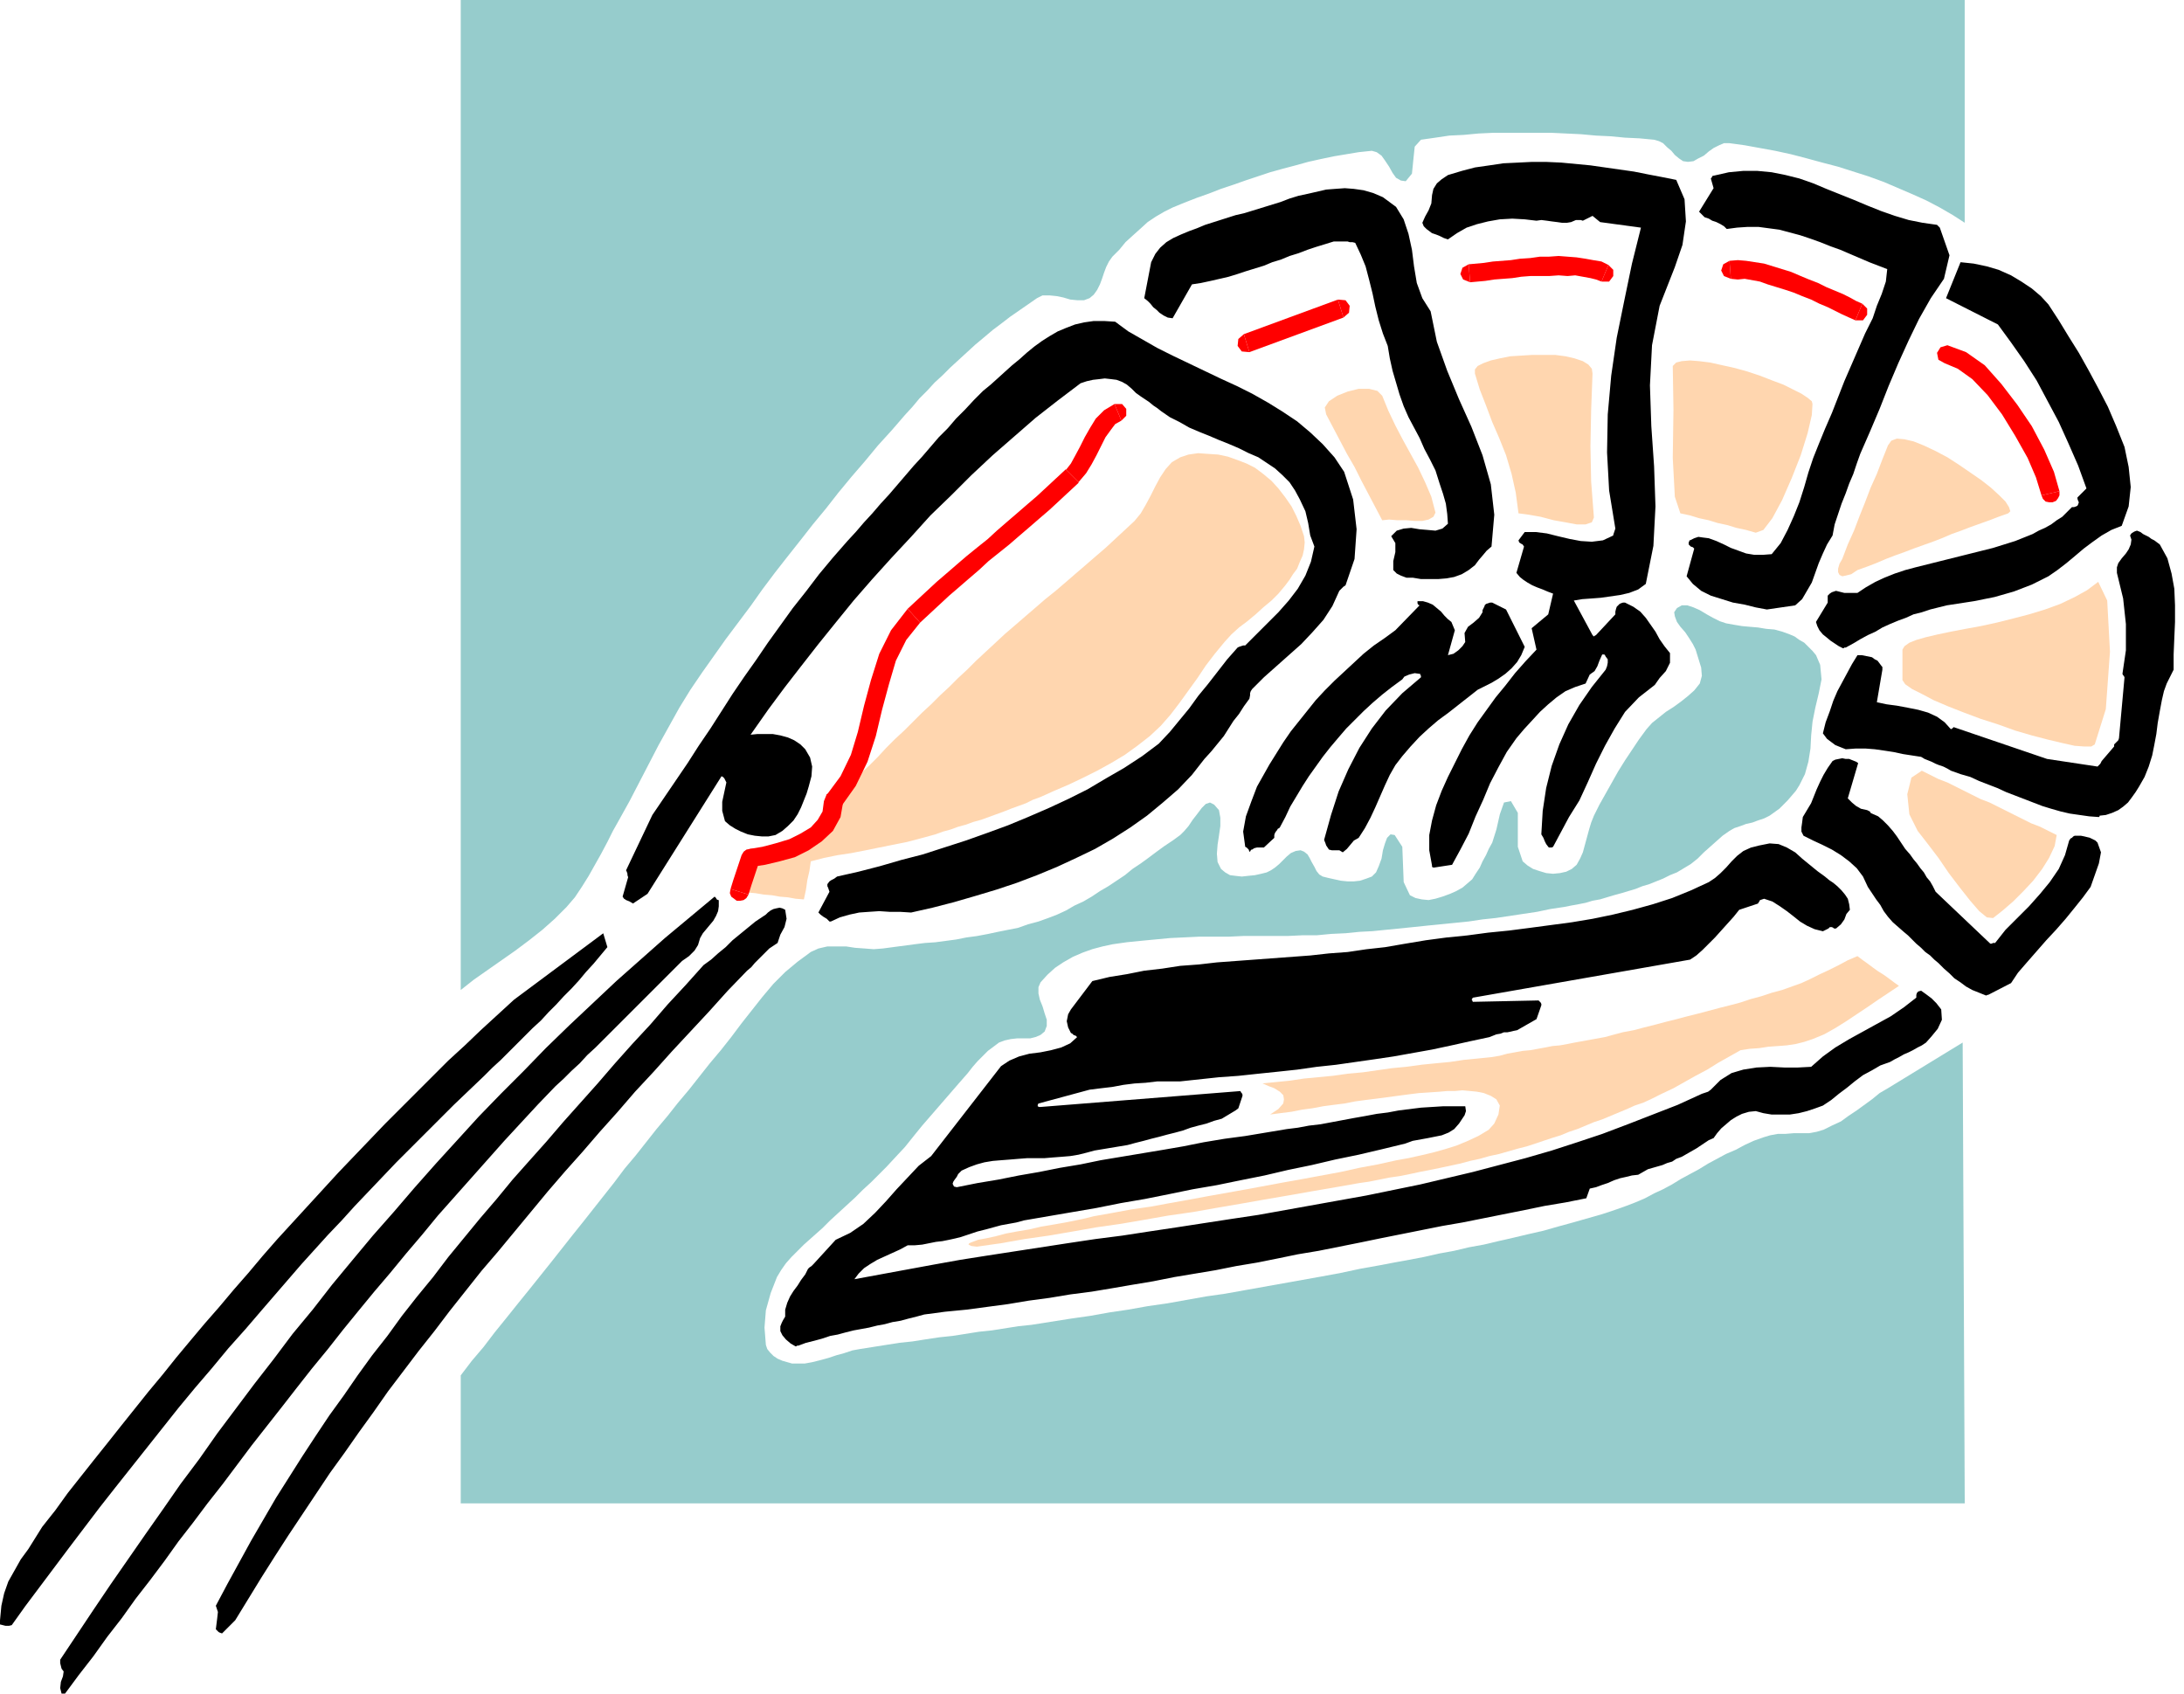
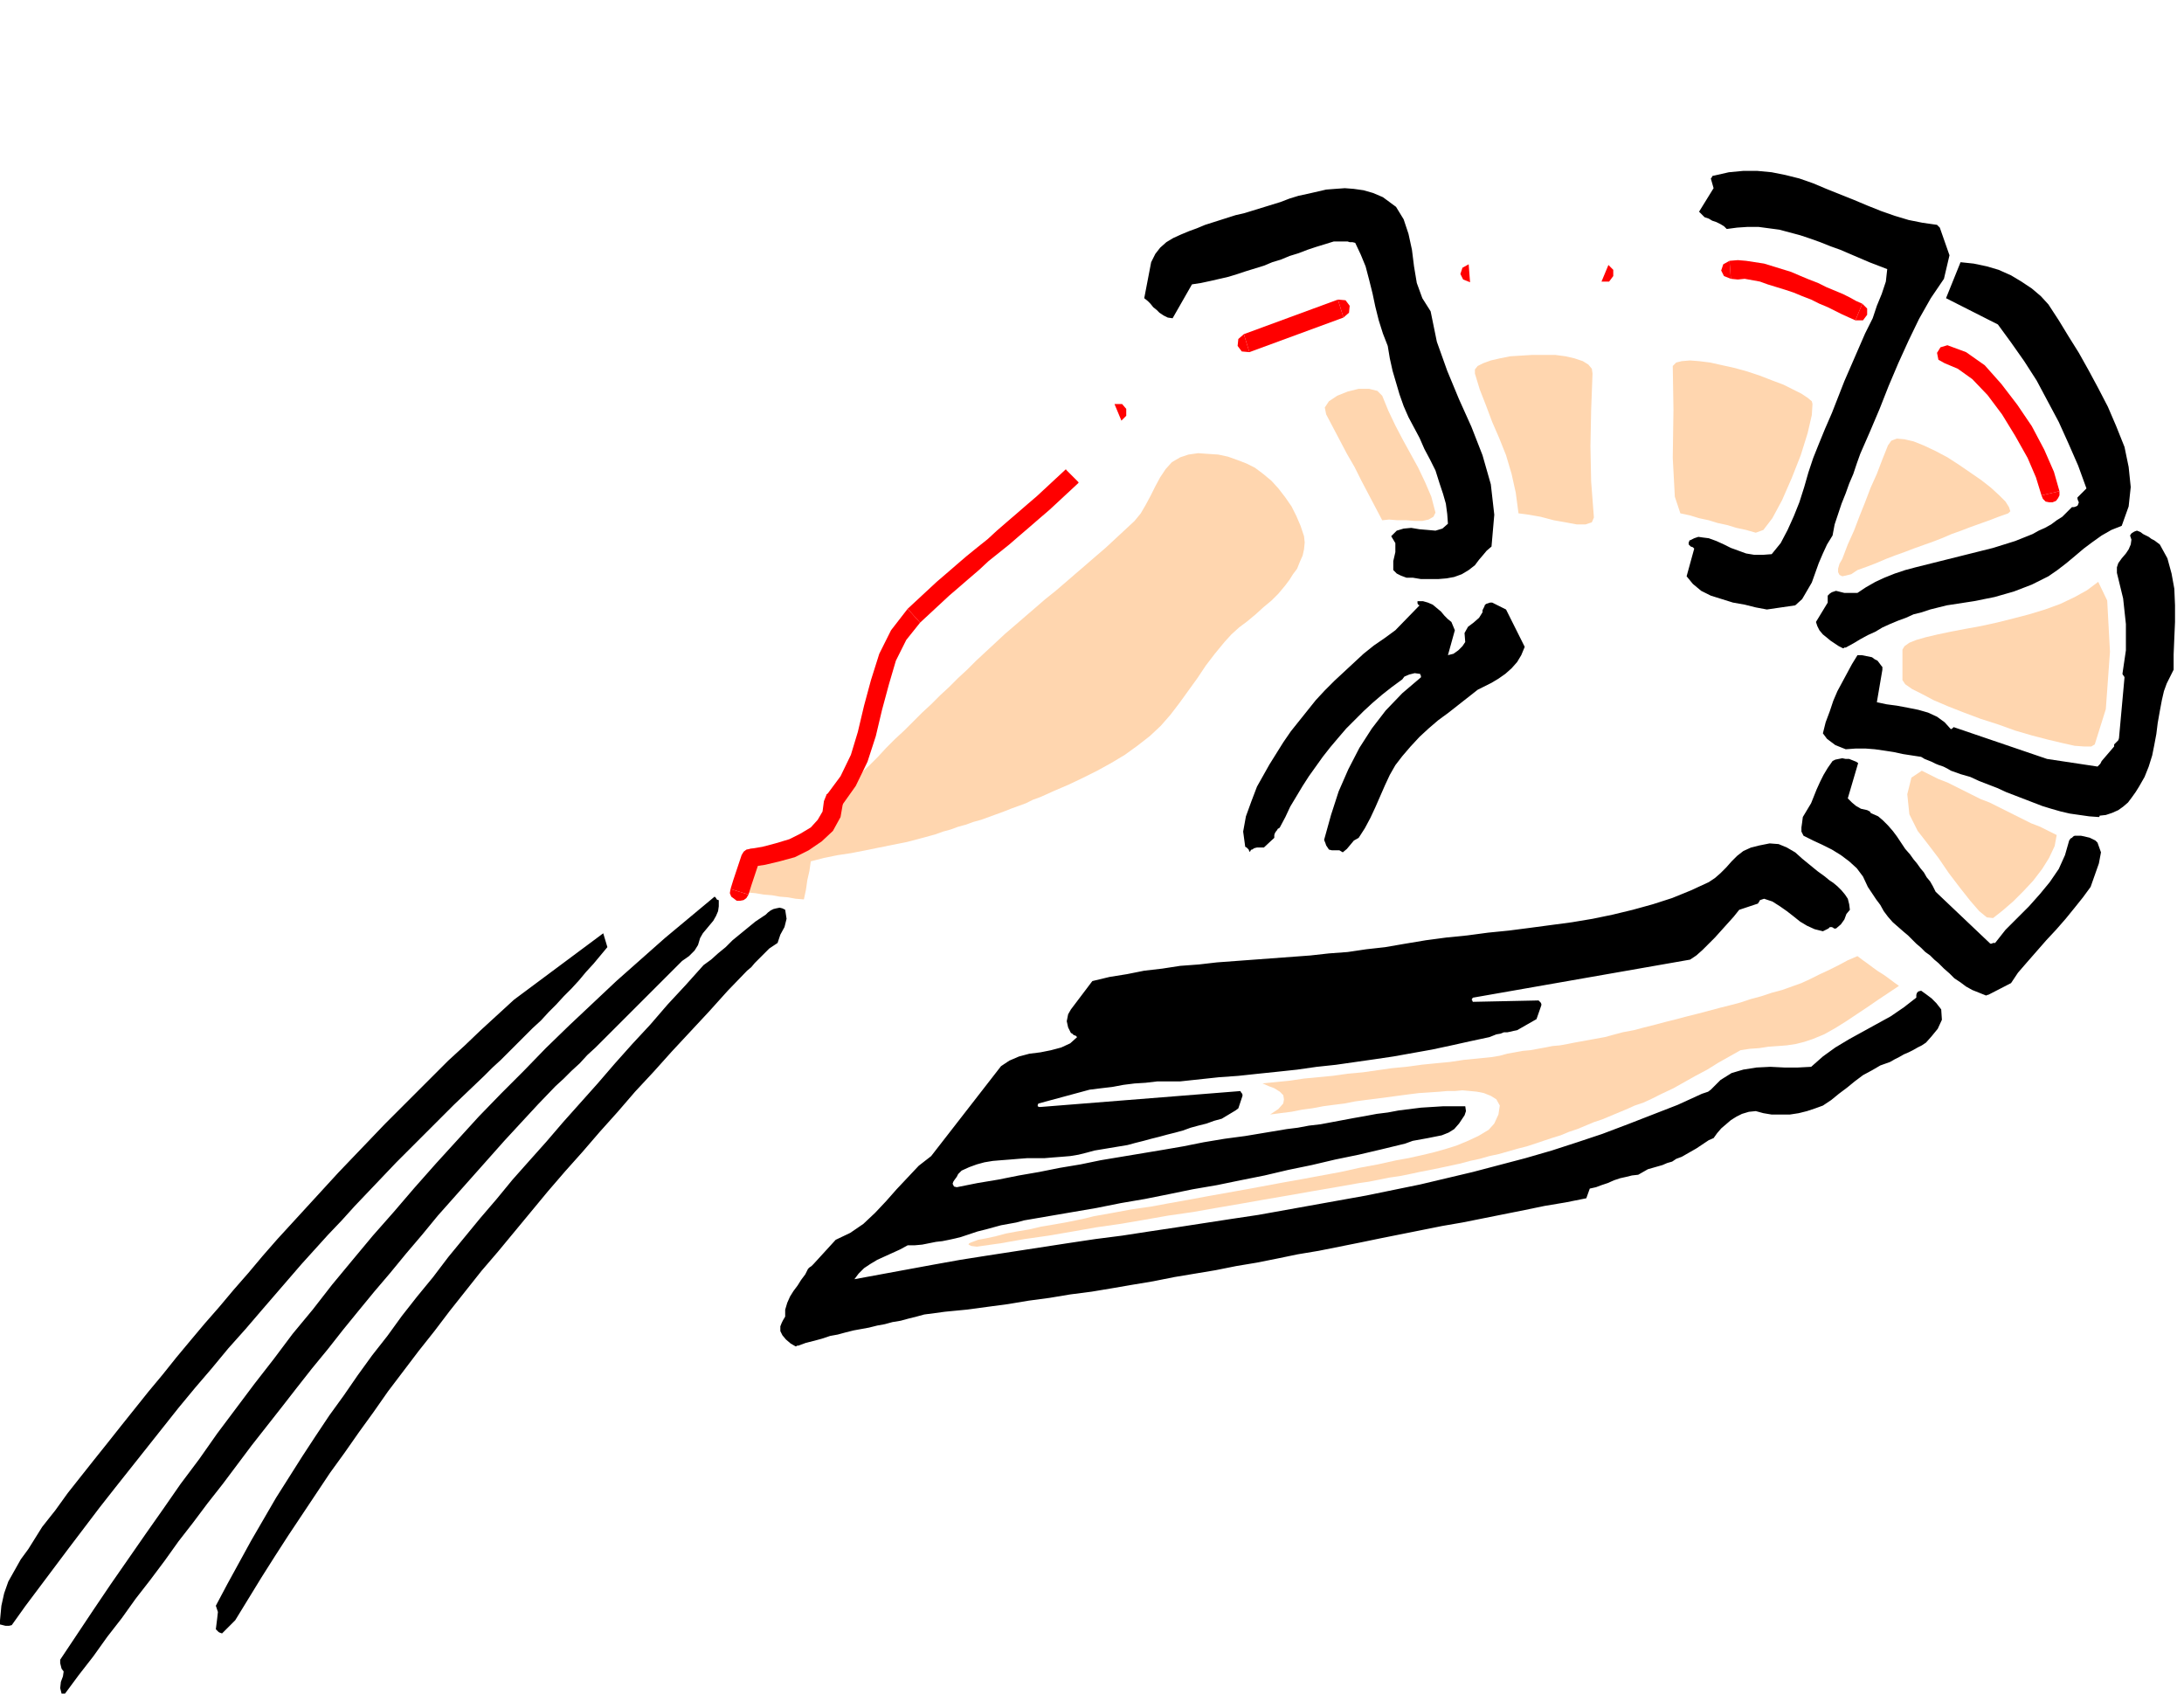
<svg xmlns="http://www.w3.org/2000/svg" width="3.157in" height="2.448in" fill-rule="evenodd" stroke-linecap="round" preserveAspectRatio="none" viewBox="0 0 3157 2448">
  <style>.pen1{stroke:none}.brush2{fill:#000}.brush4{fill:#ffd6af}.brush5{fill:red}</style>
  <path d="m94 2448 20-27 21-27 20-28 21-27 20-28 21-27 21-28 20-28 21-27 21-28 22-28 21-28 21-28 22-28 22-28 21-27 22-28 23-28 22-28 22-27 23-28 23-27 23-28 23-27 23-28 24-27 24-27 24-27 24-27 24-26 25-27 25-26 12-11 11-11 12-11 11-12 12-11 11-11 12-12 11-11 12-12 11-11 11-11 12-12 11-11 11-11 12-12 11-11 10-7 8-8 5-8 3-10 4-7 5-6 5-6 5-6 4-7 3-7 1-7v-9h-1l-2-1-1-2-2-2-36 30-36 30-35 31-35 31-34 32-34 32-34 33-32 33-33 33-32 33-31 34-31 34-31 35-30 35-30 34-30 36-29 35-28 36-29 35-27 36-28 36-27 36-27 36-26 37-27 36-25 36-26 37-25 36-25 36-25 37-24 36-24 36v5l1 4 1 4 3 4-1 7-3 8-1 9 2 8h5zm228-88 18-18 19-31 19-31 19-30 20-31 20-30 20-30 20-30 21-29 21-30 21-29 21-30 22-29 22-29 23-29 22-29 23-29 23-29 24-28 24-29 24-29 24-29 25-29 25-28 25-29 26-29 25-29 27-29 26-29 27-29 27-29 27-30 28-29 6-5 5-6 5-5 6-6 5-5 5-5 6-4 6-4 4-12 6-11 3-12-2-13-4-2-4-1-5 1-4 1-4 2-4 3-3 3-3 2-12 8-11 9-11 9-11 9-10 10-11 9-10 9-11 8-26 29-26 28-25 29-26 28-25 28-25 29-25 28-25 28-24 28-25 28-24 27-23 28-24 28-23 28-23 28-22 29-23 28-22 28-21 29-22 28-21 29-20 29-21 29-20 30-19 29-19 30-19 30-18 31-18 31-17 31-17 31-17 32 3 9-1 9-1 8-1 8 2 2 2 2 2 1 3 1 1-1zm-305-11 20-28 21-28 21-28 21-28 22-29 22-29 22-28 23-29 23-29 23-29 23-29 24-29 24-28 24-29 25-28 24-28 19-22 19-22 19-22 19-21 19-21 20-21 19-21 20-21 20-21 20-21 21-21 20-20 21-21 21-21 22-21 22-21 12-12 12-11 12-12 11-11 12-12 11-11 12-11 11-12 11-11 11-12 11-11 11-12 10-12 11-12 10-12 10-12-6-20-129 96-24 22-24 22-23 22-24 22-23 23-23 23-23 23-23 23-22 23-23 24-22 23-22 24-22 24-22 24-22 24-21 24-21 25-21 24-21 25-21 24-21 25-20 24-20 25-20 24-20 25-20 25-19 24-20 25-19 24-19 24-18 25-19 24-10 16-10 16-11 15-9 16-9 16-6 17-4 18-2 21v6l4 1 4 1h5l4-1zm1137-404 11-4 12-3 11-3 12-4 11-2 11-3 12-3 11-2 11-2 12-3 11-2 11-3 12-2 11-3 12-3 11-3 30-4 31-3 30-4 30-4 30-5 30-4 30-5 31-4 30-5 29-5 30-5 30-6 30-5 30-5 30-6 30-5 30-6 29-6 30-5 30-6 30-6 29-6 30-6 30-6 30-6 29-5 30-6 30-6 30-6 29-6 30-5 30-6 5-14 9-2 8-3 9-3 9-4 9-3 9-2 8-2 9-1 7-4 7-4 7-2 7-2 7-2 7-3 7-2 6-4 8-3 7-4 7-4 7-4 6-4 6-4 6-4 7-3 5-7 6-7 7-6 7-6 8-5 8-4 10-3 10-1 11 3 12 2h26l13-2 12-3 12-4 11-4 12-8 11-9 12-9 11-9 12-9 13-7 12-7 14-5 7-4 6-3 7-4 7-3 6-3 7-4 6-3 6-4 8-9 9-11 6-13-1-15-7-9-7-7-8-6-7-5-4 1-2 2-1 3v4l-18 14-19 13-20 11-20 11-20 11-20 12-18 13-17 15-19 1h-20l-20-1-20 1-19 3-17 5-16 10-14 14-4 3-3 1-3 1-3 1-35 16-36 14-36 14-37 14-36 12-37 12-38 11-38 10-38 10-38 9-38 9-39 8-39 8-39 7-39 7-39 7-39 7-40 6-39 6-39 6-40 6-39 6-39 5-40 6-39 6-39 6-39 6-38 6-39 7-38 7-38 7-38 7 6-8 8-8 9-6 10-6 11-5 11-5 11-5 11-6h10l11-1 10-2 10-2 9-1 10-2 9-2 8-2 12-4 12-4 12-3 11-3 11-3 11-2 11-2 11-3 35-6 35-6 35-6 35-7 35-6 35-7 34-7 35-6 34-7 35-7 34-8 34-7 34-8 34-7 34-8 33-8 11-4 11-2 11-2 10-2 10-2 10-4 8-5 7-8 4-6 4-6 2-6-1-7h-32l-16 1-16 1-16 2-16 2-16 3-16 2-16 3-17 3-16 3-16 3-16 3-17 2-16 3-16 2-30 5-30 5-30 4-30 5-30 6-29 5-30 5-30 5-30 5-29 6-30 5-30 6-29 5-30 6-30 5-30 6-4-1-2-4 1-3 2-3 3-4 2-4 2-2 3-3 11-5 11-4 11-3 12-2 12-1 13-1 12-1 13-1h25l12-1 13-1 12-1 12-2 12-3 11-3 12-2 12-2 12-2 12-2 11-3 12-3 11-3 12-3 11-3 12-3 11-3 11-4 11-3 12-3 11-4 11-3 20-12 4-3 2-6 2-6 2-6v-2l-1-2-1-1-1-2-289 23h-2l-2-1v-2l1-2 74-20 16-2 17-2 16-3 16-2 16-1 17-2h33l28-3 28-3 28-2 28-3 29-3 28-3 28-4 28-3 28-4 28-4 27-4 28-5 28-5 28-6 27-6 28-6 5-2 5-2 6-1 5-2h5l5-1 4-1 5-1 28-16 7-20v-2l-1-2-1-1-2-2-95 2-1-2v-1h-1l2-3 314-55 9-6 9-8 9-9 9-9 9-10 9-10 9-10 8-10 27-9 2-3 1-2 3-1 3-1 12 4 11 7 10 7 9 7 10 8 10 6 11 5 12 3 4-2 2-1 2-1 2-2h3l2 1 1 1h3l7-6 5-7 3-8 5-6-1-8-2-8-4-6-5-6-6-6-6-5-6-4-6-5-11-8-11-9-11-9-10-9-12-7-12-5-13-1-15 3-12 3-11 5-9 7-8 8-8 9-8 8-8 7-9 6-26 12-27 11-28 9-29 8-29 7-29 6-30 5-30 4-30 4-31 4-30 3-30 4-30 3-30 4-30 5-29 5-27 3-27 4-27 2-27 3-27 2-27 2-27 2-27 2-27 2-26 3-27 2-26 4-26 3-25 5-25 4-25 6-31 41-4 7-2 10 2 9 4 8 2 1 2 2 3 1 2 2-10 9-13 6-15 4-15 3-16 2-15 4-14 6-12 8-101 130-18 14-16 17-16 17-15 17-16 17-17 16-19 13-21 10-32 35-1 1-2 2-3 2-2 2-4 8-6 8-5 8-6 8-5 8-4 9-3 10v10l-3 5-2 4-2 5v7l3 6 5 6 7 6 7 4h1l1-1h2zm1720-507 33-17 10-15 13-15 14-16 14-16 14-15 14-16 13-16 12-15 11-15 6-17 6-17 3-16-5-14-3-3-4-2-4-2-4-1-4-1-5-1h-9l-2 1-2 2-2 1-2 3-6 21-9 20-13 19-14 17-16 18-17 17-17 17-15 19h-3l-2 1h-2l-79-75-4-8-4-7-5-6-4-7-5-6-5-7-5-6-5-7-7-8-6-9-6-9-6-8-7-8-7-7-7-6-9-4-2-1-1-2-2-1-2-1-9-2-7-4-6-5-6-6 15-51-3-2-5-2-5-2h-5l-5-1-5 1-5 1-4 2-7 10-6 10-5 10-5 11-4 10-4 10-6 10-6 10-1 8-1 7v6l3 6 14 7 13 6 14 7 13 8 12 9 11 10 9 12 7 15 6 9 6 9 6 8 5 9 6 8 7 8 8 7 8 7 6 5 6 6 6 6 7 6 6 6 7 5 6 6 6 5 8 8 8 7 7 7 9 6 8 6 9 5 10 4 10 4 2-1h1z" class="pen1 brush2" />
-   <path d="m1201 1332 13-6 14-4 14-3 14-1 15-1 15 1h15l16 1 31-7 31-8 31-9 30-9 30-10 29-11 29-12 28-13 27-13 26-15 25-16 24-17 23-19 22-19 20-21 18-23 10-11 9-11 9-11 7-11 7-11 8-10 7-11 8-11 1-5v-3l1-3 2-3 17-17 18-16 18-16 18-16 16-17 16-18 13-20 10-22 2-2 2-2 2-2 3-2 13-38 3-43-5-43-13-40-14-21-17-19-18-17-19-16-21-14-21-13-23-13-22-11-24-11-23-11-23-11-23-11-22-11-21-12-21-12-19-14-16-1h-15l-14 2-13 3-13 5-12 5-12 7-11 7-11 8-11 9-10 9-11 9-10 9-11 10-10 9-11 9-13 13-13 14-13 13-12 14-13 13-12 14-12 14-12 13-12 14-12 14-12 14-12 13-12 14-12 13-12 14-12 13-21 24-20 24-19 25-19 24-18 25-18 25-17 25-17 24-17 25-16 25-16 25-17 25-16 25-17 25-17 25-17 25-38 80 1 2 1 3v2l1 3-8 28 2 3 3 2 5 2 5 3 21-14 107-170 2 1 2 2 1 2 2 4-3 14-3 14v13l4 15 7 6 8 5 8 4 10 4 10 2 10 1h10l10-2 10-6 8-7 8-8 6-9 5-10 4-10 4-10 3-10 4-15 1-14-3-13-7-12-7-7-9-6-9-4-11-3-11-2h-22l-10 1 26-37 23-31 24-31 25-32 25-31 26-32 27-31 28-31 28-30 28-31 30-29 29-29 31-29 31-27 31-27 32-25 33-25 9-3 9-2 9-1 8-1 9 1 8 1 8 3 7 4 7 6 6 6 7 5 6 4 6 4 6 5 6 4 5 4 13 9 14 7 14 8 14 6 15 6 14 6 15 6 14 6 14 7 14 6 12 8 12 8 11 10 10 10 8 12 7 13 8 17 4 17 3 18 6 16-5 22-8 20-11 19-13 17-15 17-16 16-16 16-16 16h-3l-3 1-3 1-2 1-15 17-14 18-14 18-14 17-13 18-14 17-14 17-16 17-24 18-26 17-26 15-27 16-28 14-28 13-30 13-29 12-30 11-31 11-31 10-31 10-31 8-31 9-31 8-31 7-4 3-4 2-3 2-3 4v3l1 2 1 3 1 3-16 30 3 3 4 3 5 3 4 4h2zm872-78 26-4 12-22 12-23 10-25 11-24 10-24 12-23 12-22 14-20 11-13 12-13 11-12 12-11 12-10 13-9 14-6 15-5 6-13 7-5 4-7 3-8 4-9h3l1 1 1 2 3 4v5l-1 5-2 5-20 25-18 26-16 28-13 29-11 31-8 32-5 33-2 34 3 5 2 5 2 4 3 4 1 1h4l2-1 23-43 15-24 12-26 12-27 13-26 14-25 15-24 20-21 23-18 7-10 9-10 6-12v-14l-8-10-7-10-6-11-7-10-7-10-8-9-10-7-12-6h-3l-3 1-2 1-2 2-2 2-1 3-1 4v4l-28 30-2 1-1 1-2-2-27-50 12-2 14-1 13-1 14-2 14-2 13-3 13-5 11-8 11-55 3-57-2-58-4-58-2-59 3-58 11-57 22-56 11-32 5-34-2-32-12-28-20-4-21-4-20-4-21-3-21-3-21-3-21-2-21-2-22-1h-21l-20 1-21 1-20 3-21 3-19 5-20 6-9 6-7 6-5 8-2 9-1 12-4 10-5 9-4 9 2 5 4 4 4 3 4 3 6 2 5 2 6 3 6 2 13-9 14-8 15-5 16-4 17-3 18-1 18 1 17 2 7-1 8 1 7 1 8 1 7 1h7l6-1 7-3h7l3 1 14-7 11 9 59 8-13 52-11 53-11 54-8 55-5 56-1 55 3 55 9 55-1 3-1 3-1 3v1l-15 7-16 2-16-1-16-3-17-4-16-4-16-2h-16l-9 12 1 3 3 2 2 1 2 3-11 38 5 6 5 4 6 4 7 4 7 3 8 3 7 3 8 3-7 30-24 20 7 31-16 17-15 17-14 18-14 17-13 18-13 18-12 19-11 20-10 20-10 20-9 20-8 21-6 22-4 21v22l4 22v2l2 1h1z" class="pen1 brush2" />
  <path d="m1810 1228 3-2 4-1h10l15-14v-4l1-3 2-3 1-1 1-2 2-1 1-1 8-15 7-15 9-15 9-15 9-14 10-14 10-14 11-14 11-13 12-14 12-12 13-13 13-12 14-12 14-11 15-11 3-4 7-3 8-2 7 1h1v1l1 2v2l-27 23-24 25-20 26-18 28-16 31-14 32-11 34-10 36 2 5 1 3 2 3 2 3 4 1h11l5 3 6-5 5-6 5-6 7-4 9-14 8-15 7-15 7-16 7-16 7-15 8-14 10-13 12-14 13-14 13-12 14-12 15-11 14-11 14-11 14-11 10-5 10-5 10-6 10-7 9-8 8-9 6-10 5-12-27-54-20-10h-3l-3 1-3 1-2 2v1l-1 2-2 4v3l-5 8-8 7-8 6-5 9 1 13-4 6-6 6-7 5-8 2 10-36-5-12-5-4-5-5-5-6-6-5-6-5-7-3-7-2h-8v3l1 2 2 1-35 36-15 11-16 11-15 12-14 13-14 13-14 13-14 14-13 14-12 15-12 15-12 15-11 16-10 16-10 16-9 16-9 16-8 21-8 22-4 22 3 22 2 1 1 1 2 2 1 3h1l1-2 1-1h1zm1225-49 9-1 9-3 9-4 7-5 7-6 6-8 5-7 5-8 8-14 6-15 5-16 3-15 3-16 2-16 3-17 3-16 3-13 4-11 5-10 5-10v-22l1-24 1-23v-24l-1-24-4-22-6-22-11-20-4-3-4-3-4-2-4-3-4-2-4-2-4-3-5-2-3 1-2 1-3 2-2 3 2 6-1 7-3 7-4 6-6 7-5 7-2 6v8l9 37 4 37v38l-5 34 1 2 1 1 1 2-8 88-1 3-3 3-3 3v3l-18 21-1 2-1 2-2 2-2 2-73-11-135-46-1 1-1 1-2 1-9-10-11-8-13-6-14-4-15-3-16-3-15-2-14-3 8-47v-4l-1-1-3-4-3-4-4-2-4-3-5-1-5-1-5-1h-6l-8 13-7 13-7 13-7 13-6 14-5 15-6 16-4 16 3 4 3 4 4 3 4 3 4 3 5 2 5 2 5 2 14-1h15l13 1 14 2 13 2 14 3 13 2 13 2 5 3 5 2 5 2 6 3 5 2 6 2 6 3 5 3 14 5 14 4 13 6 13 5 13 5 13 6 13 5 13 5 13 5 13 5 13 4 14 4 13 3 14 2 14 2 14 1 1-1v-1z" class="pen1 brush2" />
  <path d="m2668 936 11-6 10-6 11-6 11-5 10-6 11-5 12-5 11-4 11-5 12-3 12-4 12-3 12-3 13-2 13-2 13-2 15-3 15-3 14-4 14-4 13-5 13-5 12-6 12-6 13-9 13-10 12-10 13-11 12-9 14-10 14-8 15-6 10-28 3-28-3-29-6-29-12-30-12-28-14-27-14-26-14-25-15-24-14-23-15-23-11-12-13-11-15-10-15-9-18-8-17-5-19-4-19-2-21 52 75 38 19 26 19 27 18 28 16 30 16 30 14 31 14 32 12 33-13 13v2l1 3 1 2-1 3-1 2-2 1-3 1h-3l-7 7-7 7-8 5-8 6-9 5-9 4-9 5-10 4-15 6-16 5-16 5-16 4-16 4-16 4-16 4-16 4-16 4-16 4-15 4-15 5-15 6-13 6-14 8-12 8h-19l-4-1-4-1-4-1-3 1-3 1-3 2-3 3v10l-17 28 2 6 3 6 5 6 5 4 6 5 6 4 6 4 6 3h1l1-1h2zm-114-55 41-6 10-9 7-12 7-12 5-14 5-14 6-14 6-13 8-13 3-16 5-15 5-15 6-15 5-14 6-14 5-15 5-14 14-32 14-33 13-33 14-33 15-33 15-31 17-30 19-28 8-34-14-40-1-1-1-1-1-1-1-1-21-3-20-4-20-6-20-7-20-8-19-8-20-8-20-8-19-8-20-7-20-5-20-4-21-2h-20l-21 2-22 5h-1l-1 1-1 2-1 1 4 14-21 34 4 4 4 4 6 2 5 3 6 2 6 3 5 3 4 4 15-2 15-1h16l15 2 15 2 15 4 15 4 15 5 14 5 15 6 14 5 14 6 14 6 14 6 13 5 13 5-2 18-6 18-7 17-6 18-11 22-10 23-10 23-10 23-9 23-9 23-10 23-9 22-8 20-7 21-6 21-7 22-8 20-9 20-10 19-13 16-13 1h-12l-12-2-11-4-11-4-10-5-11-5-11-4-8-1-7-1-6 2-6 3h-1v1l-1 2v3l1 1 2 2 3 1 2 2-11 40 9 11 12 10 14 7 16 5 16 5 17 3 16 4 16 3zm-512-46 12 2h25l12-1 11-2 11-4 10-6 9-7 6-8 6-7 5-6 7-6 4-46-5-44-12-42-16-41-18-40-17-41-15-42-9-44-12-19-8-22-4-24-3-24-5-23-7-21-11-18-19-14-14-6-14-4-14-2-13-1-14 1-13 1-13 3-13 3-14 3-13 4-13 5-13 4-13 4-13 4-13 4-13 3-44 14-12 5-11 4-12 5-11 5-10 6-9 8-7 9-6 12-10 52 5 4 4 4 4 5 5 4 4 4 6 4 6 3 7 1 28-49 13-2 14-3 13-3 13-3 13-4 12-4 13-4 13-4 12-5 13-4 12-5 13-4 13-5 12-4 13-4 13-4h20l3 1h4l4 1 8 17 7 17 5 19 5 20 4 19 5 20 6 19 7 18 3 18 4 18 5 17 5 17 6 17 7 16 8 15 8 15 7 16 8 15 8 16 6 19 5 15 4 14 2 15 1 14-8 7-10 3-11-1-12-1-12-2-11 1-10 3-8 8 6 10v13l-3 13v13l5 5 6 3 8 3h9z" class="pen1 brush2" />
-   <path d="M2840 2173H666v-185l16-21 17-20 16-21 17-21 16-20 17-21 16-20 16-20 15-19 15-19 16-20 15-19 15-19 15-19 15-20 16-19 15-19 15-19 16-19 15-19 16-19 15-19 15-19 16-19 15-19 15-20 15-19 15-19 16-19 17-17 18-15 19-14 11-5 13-3h27l13 2 14 1 13 1 13-1 15-2 15-2 15-2 16-2 15-1 15-2 15-2 15-3 15-2 16-3 14-3 15-3 15-3 14-5 15-4 14-5 13-5 13-6 12-7 13-6 12-7 12-8 12-7 12-8 12-8 11-9 12-8 11-8 12-9 11-8 12-8 11-8 6-6 6-7 6-9 7-9 6-8 6-6 6-2 6 3 7 8 2 11v12l-2 14-2 13-1 13 1 12 5 10 6 5 7 4 8 1 9 1 9-1 10-1 9-2 8-2 6-3 6-4 6-5 6-6 5-5 6-5 7-3 7-1 5 2 5 4 3 5 3 6 4 7 3 6 4 5 5 3 8 2 9 2 9 2 10 1h9l9-1 9-3 8-3 6-6 4-9 4-11 2-12 3-10 3-8 5-5 6 1 11 17 1 25 1 26 9 19 8 4 9 2 10 1 10-2 10-3 11-4 9-4 9-5 7-6 7-6 5-8 6-9 4-9 5-9 4-9 5-9 6-19 5-22 6-17 10-2 10 17v49l7 21 7 6 8 5 9 3 10 3 10 1 10-1 9-2 8-4 7-6 5-9 4-9 3-11 3-11 3-11 3-10 4-10 8-16 9-16 9-16 9-16 10-16 10-15 10-15 11-15 8-9 10-8 10-8 11-7 11-8 10-8 9-8 8-10 3-11-1-12-4-13-4-13-4-8-5-8-6-9-7-8-5-7-3-8-1-6 4-6 7-4h8l9 3 9 4 10 6 9 5 10 5 9 3 11 2 12 2 11 1 12 1 12 2 12 1 11 3 11 4 7 3 7 5 7 4 6 6 6 6 5 6 3 7 3 7 2 21-4 20-5 21-4 20-2 20-1 19-3 19-5 18-4 8-4 8-5 8-6 7-6 7-6 6-6 6-7 5-7 5-8 4-9 3-8 3-9 2-8 3-9 3-7 4-10 7-9 8-9 8-9 8-9 9-10 8-10 6-10 6-10 4-10 5-10 4-10 4-10 3-10 4-10 3-10 3-11 3-10 3-10 3-11 2-10 3-10 2-11 2-10 2-20 3-19 4-20 3-20 3-20 3-19 2-20 3-20 2-20 2-20 2-19 2-20 2-20 2-20 2-19 1-20 2-21 1-21 2h-21l-21 1h-64l-21 1h-43l-21 1-21 1-21 2-21 2-20 2-21 3-14 3-15 4-14 5-14 6-14 8-12 8-11 10-10 11-3 7v9l2 9 4 10 3 10 3 9v9l-3 8-6 5-7 3-8 2h-19l-9 1-9 2-8 3-8 6-8 6-8 8-7 7-7 8-7 9-7 8-7 8-13 15-13 15-13 15-13 15-13 16-12 15-14 15-13 14-11 11-11 11-12 11-11 11-12 11-12 11-12 11-11 11-9 8-9 8-9 8-9 9-9 9-8 9-7 10-6 10-9 23-7 25-2 25 2 25 2 6 4 5 5 5 6 4 7 3 7 2 7 2h18l11-2 12-3 11-3 12-4 11-3 12-4 11-2 19-3 19-3 19-3 19-2 19-3 20-3 19-2 19-3 19-3 19-2 19-3 19-3 19-2 19-3 19-3 19-3 28-4 28-5 27-4 28-5 28-4 28-5 28-5 28-4 28-5 28-5 28-5 28-5 28-5 27-5 28-6 28-5 21-4 22-4 21-4 22-5 22-4 21-5 22-4 21-5 22-5 21-5 22-5 21-6 22-6 21-6 21-6 21-7 14-5 13-5 14-6 13-7 13-6 13-7 13-8 13-7 13-7 13-8 13-7 13-7 14-6 13-7 13-6 14-5 10-3 11-2h11l12-1h22l11-2 10-3 12-6 13-6 11-8 12-8 11-8 11-8 11-9 12-7 108-66 3 666zm0-1851V0H666v1431l19-15 20-14 20-14 20-14 20-15 19-15 18-16 17-17 12-14 10-15 10-16 9-16 9-16 9-17 8-16 9-16 15-27 14-27 14-27 14-27 15-27 15-27 16-26 17-25 17-24 17-24 18-24 18-24 17-24 18-24 18-23 19-24 18-23 19-23 18-23 19-23 19-22 19-23 20-22 19-22 11-12 10-12 11-11 11-12 12-11 11-11 12-11 12-11 12-11 12-10 13-11 12-9 13-10 13-9 13-9 13-9 8-4h10l10 1 10 2 10 3 10 1h10l8-3 6-5 5-7 4-8 3-8 3-9 3-8 4-8 5-7 10-10 9-11 11-10 10-9 11-10 12-8 12-7 12-6 17-7 18-7 17-6 18-7 18-6 17-6 18-6 18-6 18-5 19-5 18-5 18-4 19-4 18-3 18-3 19-2 7 2 7 5 5 7 6 9 5 9 5 7 7 4 7 1 9-11 2-20 2-19 9-10 21-3 20-3 21-1 21-2 21-1h85l21 1 21 1 22 2 21 1 21 2 21 1 21 2 7 2 6 3 6 6 6 5 5 6 6 5 6 4 7 1 8-1 7-4 8-4 7-6 7-5 8-4 7-3h8l22 3 22 4 22 4 23 5 23 6 22 6 23 6 22 7 22 7 22 8 21 9 21 9 20 9 19 10 19 11 17 11z" class="pen1" style="fill:#96cccc" />
  <path d="m1205 1158 13-13 12-13 13-13 13-12 13-13 12-13 13-13 13-12 13-13 13-13 13-12 13-13 13-12 13-13 13-12 13-13 14-13 14-13 14-13 14-12 15-13 14-12 15-13 15-12 14-12 15-13 14-12 15-13 14-12 14-13 14-13 14-13 9-11 7-12 7-13 7-14 7-13 8-12 9-10 12-7 12-4 14-2 14 1 15 1 14 3 14 5 13 5 12 6 12 9 12 10 10 11 10 13 9 13 7 14 6 14 5 15 1 9-1 10-2 9-4 9-4 10-6 8-5 8-6 8-10 12-10 10-12 10-11 10-12 10-12 9-11 10-10 11-14 17-13 17-12 18-13 18-13 18-13 17-14 16-16 15-18 14-18 13-20 12-20 11-20 10-21 10-21 9-20 9-11 4-10 5-11 4-11 4-10 4-11 4-11 4-11 4-11 3-11 4-11 3-11 4-11 3-11 4-11 3-11 3-19 5-20 4-20 4-20 4-20 4-20 3-20 4-19 5-2 14-3 13-2 14-3 14-12-1-11-2-12-1-11-2-12-1-12-2-11-1-12-1 4-13 4-12 4-12 4-12 19-3 20-5 21-6 18-9 17-11 13-13 9-16 3-19z" class="pen1 brush4" />
  <path fill-rule="nonzero" d="m1056 1285-1 6 2 5 4 3 4 3h5l5-1 4-3 3-5z" class="pen1 brush5" />
  <path fill-rule="nonzero" d="m1084 1227-12 9-4 12-4 12-4 12-4 13 26 8 4-13 4-12 4-12 4-12-12 9 12-9 1-6-2-5-4-3-4-3h-5l-5 1-4 3-3 5z" class="pen1 brush5" />
  <path fill-rule="nonzero" d="m1195 1149-4 9-2 15-7 12-10 11-15 9-16 8-20 6-19 5-18 3 2 26 20-3 21-5 22-6 20-10 19-13 16-15 11-20 4-23-4 9 4-9-4-10-10-4-10 4-4 10z" class="pen1 brush5" />
  <path fill-rule="nonzero" d="m1312 880-24 31-17 34-12 38-10 37-9 38-10 33-15 31-20 27 20 18 22-31 17-35 12-37 9-38 10-37 10-34 15-30 20-25z" class="pen1 brush5" />
  <path fill-rule="nonzero" d="M1541 679v-1l-14 13-14 13-14 13-14 12-15 13-14 12-15 13-13 12-15 12-16 13-14 12-15 13-14 12-14 13-14 13-14 13 18 20 14-13 14-13 14-13 14-12 15-13 14-12 14-13 15-12 15-12 15-13 14-12 15-13 14-12 14-13 14-13 14-13v-1z" class="pen1 brush5" />
-   <path fill-rule="nonzero" d="m1611 584-15 9-12 12-8 13-8 14-7 14-7 13-6 11-7 9 18 18 11-13 8-13 7-13 7-14 6-12 8-11 6-8 9-5z" class="pen1 brush5" />
  <path fill-rule="nonzero" d="m1621 608 7-7v-10l-6-7h-11z" class="pen1 brush5" />
  <path d="m1917 599-2-10 6-9 12-8 15-6 16-4h15l12 3 7 7 9 22 10 21 11 21 11 20 11 20 10 21 9 21 6 23-3 6-7 4-9 2h-11l-12-1h-13l-12-1-10 1-10-19-10-19-10-19-10-20-11-19-10-19-10-19-10-19zm215-59v-6l4-5 8-4 11-4 13-3 15-3 16-1 16-1h33l15 2 13 3 12 4 8 5 5 6 1 7-2 53-1 52 1 51 4 52-3 7-9 3h-13l-16-3-17-3-19-5-17-3-15-2-4-30-6-27-8-27-10-25-10-23-9-24-9-23-7-23zm286-11 1 63-1 70 3 56 8 24 14 3 13 4 14 3 13 4 14 3 13 4 14 3 14 4 11-4 13-17 14-26 14-32 13-33 10-32 6-26 1-16-1-4-6-5-9-6-12-6-14-7-16-6-18-7-18-6-18-5-18-4-18-4-16-2-13-1-12 1-8 2-5 5zm311 115-8 20-8 21-9 20-8 21-8 20-8 21-9 20-8 21-4 7-2 7v5l2 4 4 2 5-1 8-2 9-6 14-5 13-5 14-6 13-5 14-5 13-5 14-5 14-5 13-5 14-6 14-5 13-5 14-5 14-5 13-5 14-5 3-3-2-6-5-8-9-9-12-11-14-11-16-11-16-11-17-11-17-9-17-8-15-6-13-3-11-1-8 3-5 7zm21 295v44l4 6 10 7 14 7 17 9 21 9 23 9 24 9 25 8 25 9 24 7 23 6 21 5 18 4 14 1h10l5-3 16-51 6-83-4-74-13-27-16 12-18 10-21 10-22 8-23 7-23 6-24 6-23 5-22 4-21 4-19 4-17 4-14 4-10 4-7 5-3 5zm28 175-15 10-6 24 3 29 12 24 14 18 16 21 15 22 16 21 15 19 13 15 11 9 9 1 14-11 15-13 15-15 14-15 13-17 10-16 8-17 3-16-12-6-12-6-13-5-12-6-12-6-12-6-12-6-12-6-13-5-12-6-12-6-12-6-12-6-13-5-12-6-12-6zm-33 311-15 10-15 10-16 11-15 10-15 10-16 10-16 9-17 7-12 4-12 3-13 2-13 1-14 1-13 2-14 1-13 2-16 9-16 9-16 10-17 9-16 9-16 9-17 8-16 8-11 5-12 4-11 5-12 5-12 5-12 5-12 4-12 5-12 5-12 4-12 5-13 4-12 4-12 4-12 4-12 3-14 4-14 4-14 3-14 4-14 3-15 4-14 3-14 3-15 3-15 3-14 3-15 3-14 2-15 3-15 3-14 2-34 6-35 6-34 6-35 6-34 6-35 6-34 6-35 5-34 6-35 6-35 5-34 6-35 6-35 5-34 6-35 5-8-1-4-2 1-2 5-2 8-3 11-2 14-3 15-4 16-3 18-3 17-4 18-3 17-3 15-3 14-3 12-3 28-5 27-5 28-4 27-5 28-5 27-5 28-5 28-5 27-5 27-5 28-5 27-5 27-5 27-6 27-5 27-6 17-3 18-4 17-4 18-5 16-5 17-7 15-7 15-9 8-9 6-13 2-13-5-9-8-5-10-4-10-2-10-1-11-1-11 1h-11l-11 1-15 1-15 1-16 2-15 2-15 2-15 2-16 2-15 2-15 3-16 2-15 2-16 3-15 2-15 3-16 2-15 2 12-8 7-8 1-6-1-6-5-5-8-5-8-3-9-4 20-2 20-2 20-3 21-2 21-2 21-3 22-2 21-3 21-3 21-2 22-3 20-2 21-2 20-3 20-2 20-2 12-2 11-3 11-2 11-2 11-1 11-2 11-2 10-2 11-1 11-2 10-2 11-2 11-2 11-2 11-2 11-3 15-4 16-3 15-4 16-4 15-4 16-4 15-4 16-4 15-4 15-4 16-4 15-4 15-5 15-4 15-5 15-4 14-5 14-5 13-6 14-7 13-6 14-7 13-7 14-6 8 6 7 5 8 6 7 5 8 5 7 5 8 6 7 5z" class="pen1 brush4" />
  <path fill-rule="nonzero" d="m1798 483-8 7-1 10 6 8 11 1z" class="pen1 brush5" />
  <path fill-rule="nonzero" d="m1938 446-4-13-136 50 8 26 136-50-4-13z" class="pen1 brush5" />
  <path fill-rule="nonzero" d="m1942 459 8-7 1-10-6-8-11-1zm181-77-9 5-3 9 4 8 10 4z" class="pen1 brush5" />
-   <path fill-rule="nonzero" d="m2325 383-10-5-12-2-11-2-13-2-13-1-13-1-14 1h-13l-14 2-15 1-13 2-13 1-13 1-13 2-11 1-11 1 2 26 11-1 11-1 13-2 13-1 13-1 13-2 13-1h27l14-1 13 1 11-1 11 2 11 2 8 2 8 3z" class="pen1 brush5" />
  <path fill-rule="nonzero" d="M2315 407h11l6-8v-9l-7-7zm500 92-10 3-5 8 2 10 9 5zm162 211-8-28-14-32-18-34-21-31-23-30-24-27-27-19-27-10-4 26 19 8 21 15 22 23 21 28 19 31 18 32 12 28 8 26z" class="pen1 brush5" />
  <path fill-rule="nonzero" d="m2951 716 2 5 4 4 5 1h5l5-2 3-4 2-4v-6zm-451-339-9 5-3 9 4 8 10 4z" class="pen1 brush5" />
  <path fill-rule="nonzero" d="m2692 439-9-4-9-5-10-5-12-5-12-5-12-6-13-5-12-5-14-6-13-4-13-4-13-4-13-2-13-2-12-1-12 1 2 26 10 1 10-1 11 2 11 2 11 4 13 4 13 4 12 4 12 5 13 5 12 6 12 5 10 5 10 5 11 5 9 4z" class="pen1 brush5" />
  <path fill-rule="nonzero" d="M2682 463h11l6-8v-9l-7-7z" class="pen1 brush5" />
</svg>